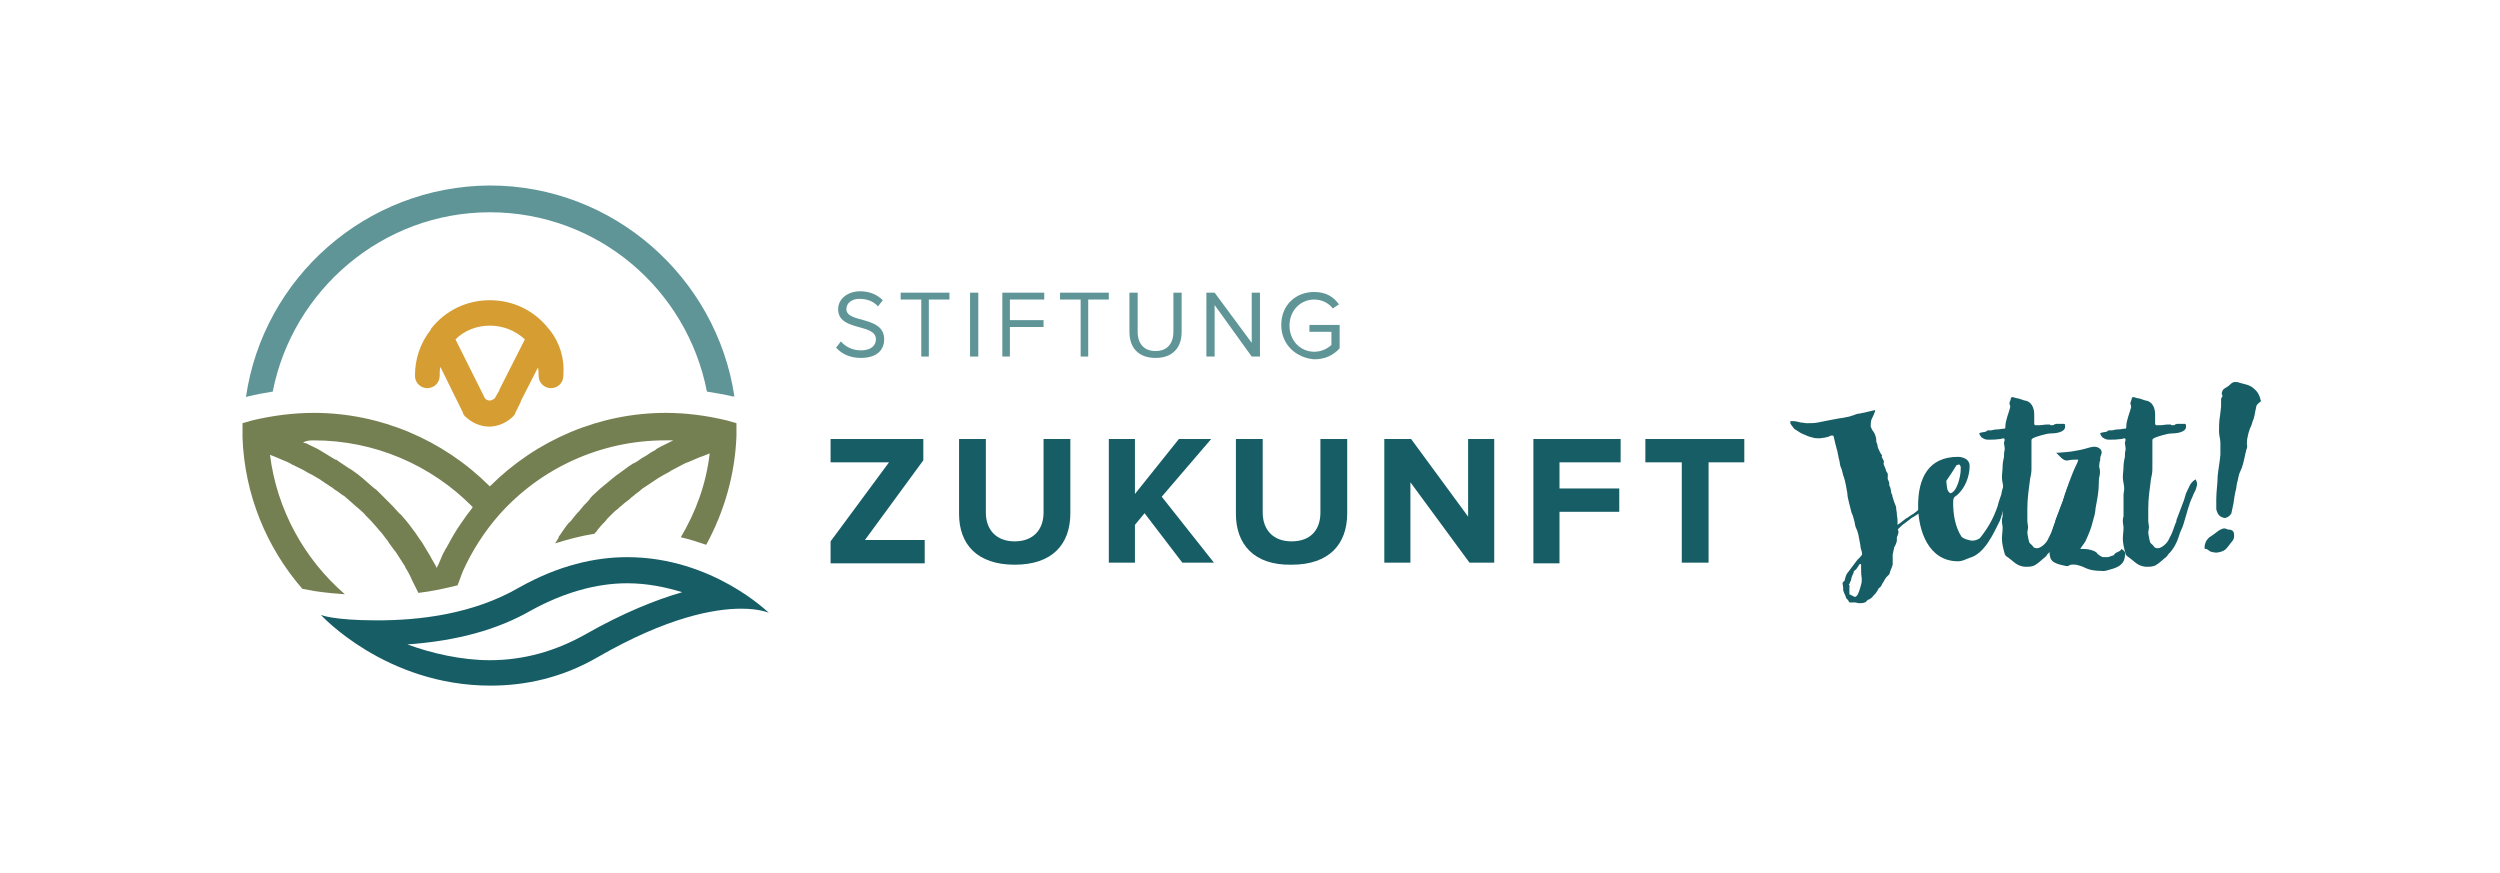
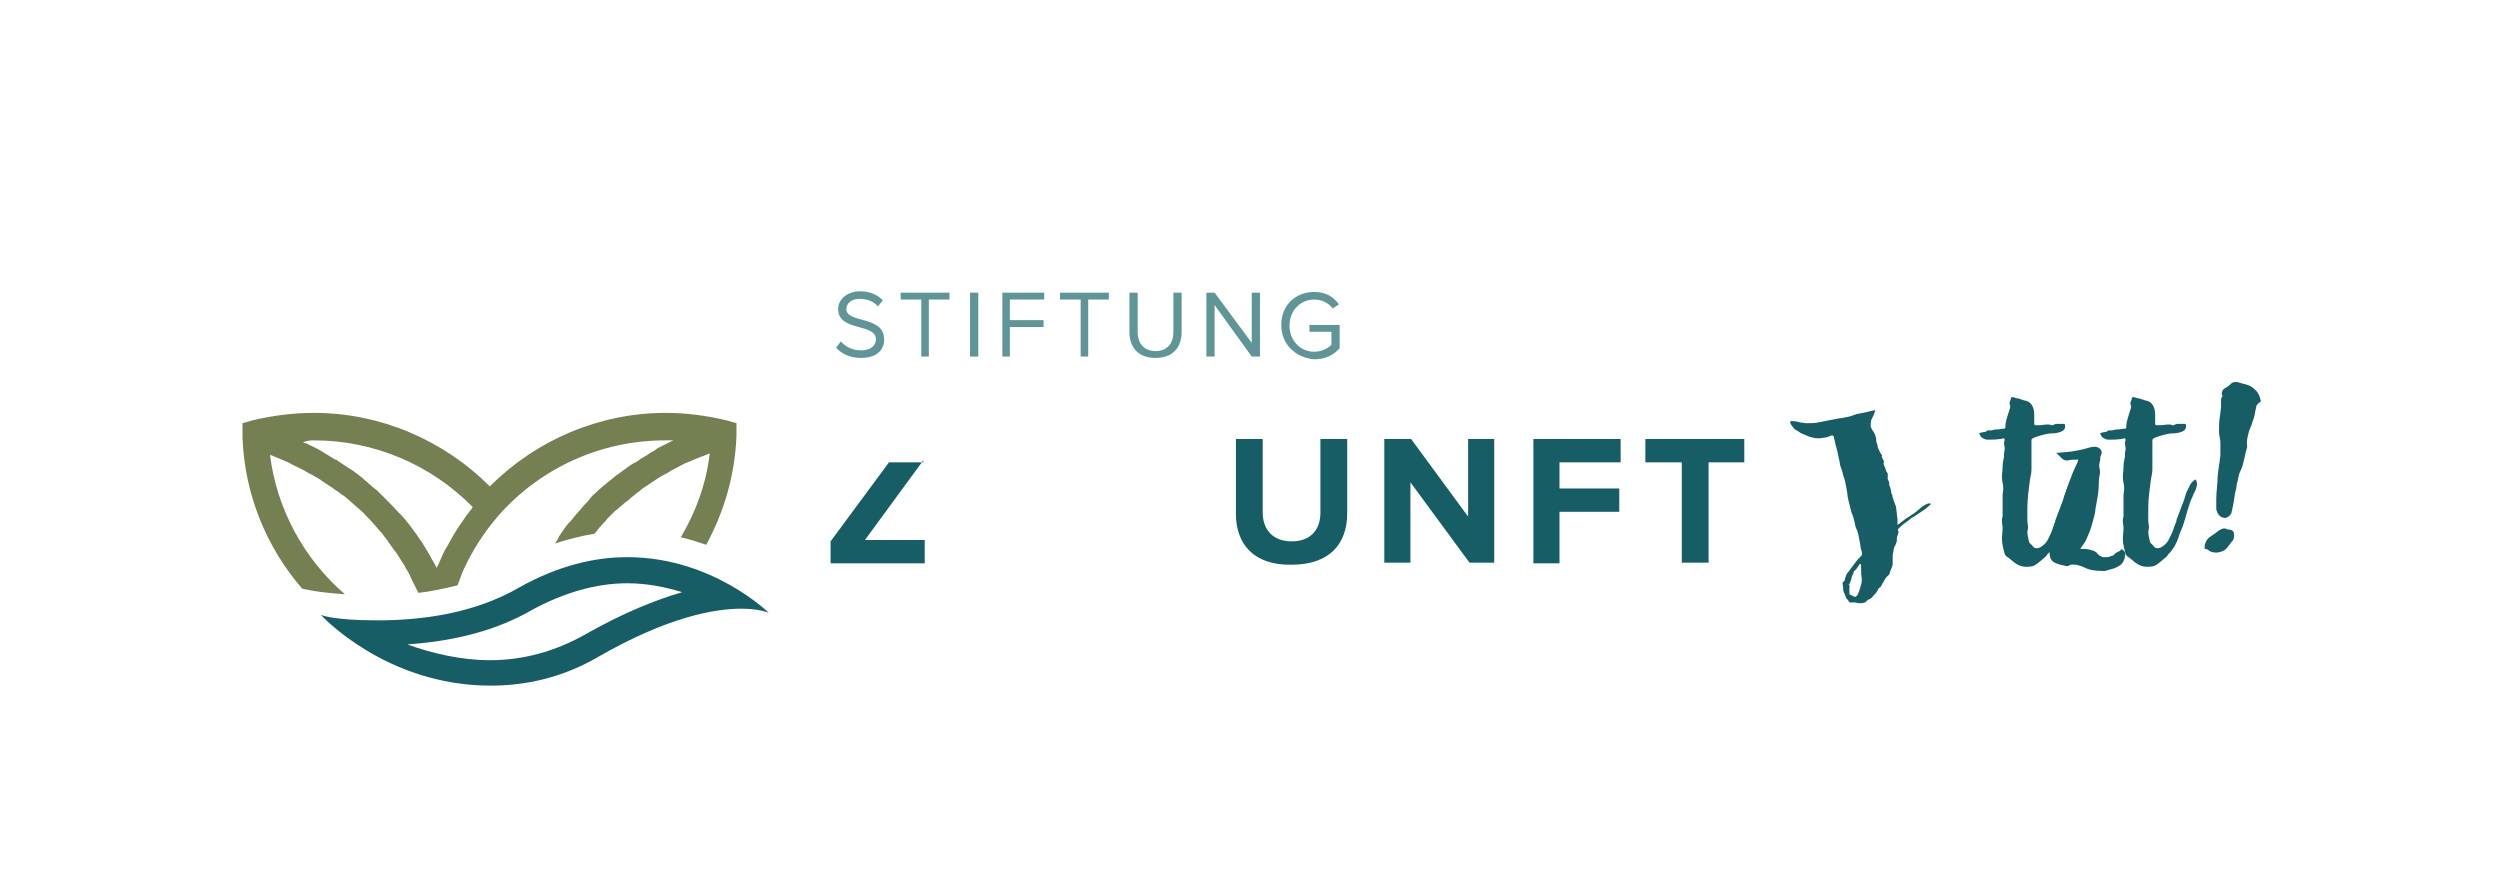
<svg xmlns="http://www.w3.org/2000/svg" version="1.1" id="Layer_1" x="0px" y="0px" viewBox="0 0 363.9 127.1" style="enable-background:new 0 0 363.9 127.1;" xml:space="preserve">
  <style type="text/css">
	.st0{fill:#165D65;}
	.st1{fill:#D69D33;}
	.st2{fill:#748051;}
	.st3{fill:#5F9597;}
</style>
  <g>
    <g>
      <g>
        <g>
          <path class="st0" d="M91.3,84.9L91.3,84.9c3,0,5.7,0.6,8,1.3c-3.8,1.1-8.6,3-14.2,6.2c-4.3,2.4-8.9,3.7-13.8,3.7      c-4.1,0-8.5-1-12-2.3c7.1-0.5,13.1-2.1,18.1-5C82,86.3,86.7,84.9,91.3,84.9 M91.3,81.1c-4.7,0-10,1.2-15.7,4.4      c-6.7,3.9-14.5,4.8-20.7,4.8c-6.5,0-8.2-0.8-8.2-0.8s9.4,10.3,24.7,10.3c5,0,10.4-1.1,15.7-4.2c10.1-5.8,16.9-7,20.8-7      c2.7,0,4,0.6,4,0.6S103.7,81.1,91.3,81.1L91.3,81.1z" />
        </g>
      </g>
      <g>
        <g>
          <g>
-             <path class="st1" d="M80,48C80,48,80,48,80,48c-0.1-0.1-0.1-0.1-0.1-0.1c-2.1-2.7-5.2-4.2-8.6-4.2c-3.4,0-6.5,1.5-8.6,4.2       c0,0,0,0,0,0c0,0,0,0,0,0l0,0c0,0,0,0,0,0.1c-1.5,1.9-2.3,4.2-2.3,6.7v0c0,1,0.8,1.8,1.8,1.8c1,0,1.8-0.8,1.8-1.8       c0-0.4,0-0.9,0.1-1.3l3.3,6.7c0,0,0,0,0,0.1c0.1,0.1,0.1,0.2,0.2,0.3c0,0,0,0.1,0.1,0.1c0,0,0,0,0,0c0.9,0.9,2.2,1.5,3.5,1.5       c1.3,0,2.6-0.6,3.5-1.5c0.1-0.1,0.3-0.3,0.3-0.5l0.8-1.6c0,0,0-0.1,0-0.1l2.5-4.9c0.1,0.4,0.1,0.8,0.1,1.2c0,1,0.8,1.8,1.8,1.8       s1.8-0.8,1.8-1.8C82.2,52.2,81.5,49.9,80,48z M70.6,58l-4.3-8.6c1.3-1.3,3.1-2,5-2c1.9,0,3.7,0.7,5.1,2l-3.7,7.3       c0,0,0,0.1,0,0.1l0,0c0,0,0,0,0,0L72,58c-0.2,0.1-0.4,0.3-0.7,0.3C71,58.3,70.8,58.2,70.6,58z" />
-           </g>
+             </g>
        </g>
      </g>
      <g>
        <g>
          <path class="st2" d="M35.3,63.7c0.3,8.3,3.5,16,8.7,22l1.6,0.3c0,0,1.6,0.3,4.6,0.5c-5.9-5.1-9.9-12.3-10.9-20.3      c0.3,0.1,0.7,0.3,1,0.4c0.2,0.1,0.5,0.2,0.7,0.3c0.5,0.2,1,0.4,1.5,0.7c0.1,0.1,0.3,0.1,0.4,0.2c0.6,0.3,1.3,0.6,1.9,1      c0.2,0.1,0.4,0.2,0.6,0.3c0.4,0.2,0.8,0.5,1.2,0.7c0.2,0.2,0.5,0.3,0.7,0.5c0.4,0.2,0.7,0.5,1.1,0.7c0.2,0.2,0.5,0.4,0.7,0.5      c0.3,0.2,0.6,0.5,1,0.7c0.2,0.2,0.5,0.4,0.7,0.6c0.3,0.3,0.6,0.5,0.9,0.8c0.2,0.2,0.5,0.4,0.7,0.6c0.3,0.3,0.6,0.5,0.8,0.8      c0.2,0.2,0.4,0.4,0.7,0.7c0.3,0.3,0.5,0.6,0.8,0.9c0.2,0.2,0.4,0.5,0.6,0.7c0.3,0.3,0.5,0.6,0.8,1c0.2,0.2,0.4,0.5,0.5,0.7      c0.3,0.4,0.5,0.7,0.8,1.1c0.2,0.2,0.3,0.4,0.5,0.7c0.3,0.5,0.6,0.9,0.9,1.4c0.1,0.1,0.2,0.3,0.2,0.4c0.4,0.6,0.7,1.2,1,1.9      c0.1,0.2,0.2,0.4,0.3,0.6c0.2,0.4,0.4,0.8,0.6,1.2c1.8-0.2,3.7-0.6,5.7-1.1c0.3-0.7,0.5-1.4,0.8-2.1c1.3-2.9,3.1-5.7,5.2-8.1      c6.1-6.9,14.9-10.9,24.2-10.9c0.4,0,0.8,0,1.2,0c0,0,0,0,0,0c-0.1,0-0.1,0.1-0.2,0.1c-0.6,0.3-1.2,0.6-1.8,0.9      c-0.2,0.1-0.4,0.2-0.6,0.4c-0.4,0.2-0.9,0.5-1.3,0.8c-0.2,0.1-0.5,0.3-0.7,0.4c-0.4,0.3-0.8,0.6-1.3,0.8      c-0.2,0.1-0.4,0.3-0.6,0.4c-0.5,0.4-1,0.7-1.5,1.1c-0.1,0.1-0.2,0.1-0.3,0.2c-0.6,0.5-1.1,0.9-1.7,1.4c-0.2,0.1-0.3,0.3-0.5,0.4      c-0.4,0.4-0.8,0.7-1.2,1.1c-0.2,0.2-0.4,0.4-0.5,0.6c-0.3,0.4-0.7,0.7-1,1.1c-0.2,0.2-0.3,0.4-0.5,0.6c-0.4,0.4-0.7,0.8-1.1,1.3      c-0.1,0.1-0.2,0.3-0.4,0.4c-0.5,0.6-0.9,1.2-1.3,1.8c-0.1,0.1-0.2,0.2-0.2,0.4c-0.2,0.3-0.3,0.5-0.5,0.8      c1.9-0.6,3.8-1.1,5.7-1.4c0.2-0.2,0.4-0.4,0.5-0.6c0.2-0.2,0.4-0.5,0.6-0.7c0.3-0.3,0.6-0.6,0.8-0.9c0.2-0.2,0.4-0.4,0.6-0.6      c0.3-0.3,0.6-0.6,0.9-0.8c0.2-0.2,0.4-0.4,0.7-0.6c0.3-0.3,0.6-0.5,1-0.8c0.2-0.2,0.4-0.4,0.7-0.6c0.3-0.3,0.7-0.5,1-0.8      c0.2-0.2,0.4-0.3,0.7-0.5c0.4-0.3,0.8-0.5,1.2-0.8c0.2-0.1,0.4-0.3,0.6-0.4c0.5-0.3,1-0.6,1.6-0.9c0.1-0.1,0.2-0.1,0.3-0.2      c0.6-0.3,1.3-0.7,1.9-1c0.2-0.1,0.4-0.2,0.5-0.2c0.5-0.2,0.9-0.4,1.4-0.6c0.2-0.1,0.5-0.2,0.8-0.3c0.3-0.1,0.7-0.3,1-0.4      c-0.5,4.4-2,8.5-4.2,12.2c1.3,0.3,2.5,0.7,3.7,1.1c2.6-4.8,4.2-10.2,4.4-15.9l0,0c0-0.1,0-0.2,0-0.3v-1.5l-1.4-0.4c0,0,0,0,0,0      c0,0,0,0,0,0l0,0c-2.9-0.7-5.9-1.1-8.9-1.1c-9.6,0-18.8,3.9-25.6,10.7c-6.8-6.8-16-10.7-25.6-10.7c-3,0-6.1,0.4-9,1.1l0,0      c0,0,0,0,0,0c0,0,0,0,0,0l-1.4,0.4v1.5C35.3,63.4,35.3,63.5,35.3,63.7L35.3,63.7z M45.7,64.1c8.7,0,17,3.5,23.1,9.7      c0,0.1-0.1,0.1-0.1,0.2c-0.5,0.6-1,1.3-1.4,1.9c0,0,0,0,0,0c-0.5,0.7-0.9,1.3-1.3,2c-0.1,0.2-0.3,0.5-0.4,0.7      c-0.3,0.5-0.5,1-0.8,1.4c-0.1,0.3-0.3,0.5-0.4,0.8c-0.2,0.5-0.4,0.9-0.6,1.4c-0.1,0.2-0.2,0.3-0.2,0.5c-0.3-0.6-0.7-1.2-1-1.8      c-0.1-0.2-0.2-0.3-0.3-0.5c-0.3-0.5-0.6-1-0.9-1.5c-0.1-0.1-0.2-0.3-0.3-0.4c-0.4-0.6-0.8-1.2-1.2-1.7c-0.1-0.1-0.2-0.3-0.3-0.4      c-0.4-0.5-0.7-0.9-1.1-1.3c-0.1-0.2-0.3-0.3-0.4-0.4C57.5,74,57,73.5,56.5,73c-0.1-0.1-0.2-0.2-0.2-0.2      c-0.4-0.4-0.9-0.9-1.3-1.3c-0.1-0.1-0.3-0.3-0.5-0.4c-0.5-0.4-1-0.9-1.5-1.3c0,0-0.1-0.1-0.1-0.1c-0.6-0.5-1.1-0.9-1.7-1.3      c-0.2-0.1-0.3-0.2-0.5-0.3c-0.5-0.3-1-0.7-1.5-1c-0.1-0.1-0.2-0.2-0.4-0.2c-0.6-0.4-1.2-0.7-1.8-1.1c-0.2-0.1-0.3-0.2-0.5-0.3      c-0.5-0.3-1-0.5-1.6-0.8c-0.2-0.1-0.3-0.2-0.5-0.2c-0.1,0-0.2-0.1-0.3-0.1C44.7,64.1,45.2,64.1,45.7,64.1z" />
        </g>
      </g>
      <g>
        <g>
-           <path class="st3" d="M35.8,57.8l0.3-0.1l0,0c1.2-0.3,2.4-0.5,3.6-0.7c2.9-14.8,16-26.1,31.6-26.1c15.7,0,28.7,11.2,31.6,26.1      c1.2,0.2,2.5,0.4,3.7,0.7l0.1,0l0,0l0.1,0l0.1,0c-2.6-17.3-17.6-30.7-35.6-30.7C53.2,27.1,38.3,40.5,35.8,57.8L35.8,57.8z" />
-         </g>
+           </g>
      </g>
    </g>
    <g>
      <path class="st3" d="M121.7,50.6l0.7-0.9c0.6,0.7,1.6,1.3,2.9,1.3c1.7,0,2.2-0.9,2.2-1.6c0-2.4-5.5-1.1-5.5-4.4    c0-1.5,1.4-2.6,3.2-2.6c1.4,0,2.5,0.5,3.3,1.3l-0.7,0.9c-0.7-0.8-1.7-1.1-2.7-1.1c-1.1,0-1.9,0.6-1.9,1.5c0,2.1,5.5,0.9,5.5,4.4    c0,1.4-0.9,2.7-3.4,2.7C123.7,52.1,122.5,51.5,121.7,50.6z" />
      <path class="st3" d="M134.1,51.9v-8.3h-3v-1h7.1v1h-3v8.3H134.1z" />
      <path class="st3" d="M141.2,51.9v-9.3h1.2v9.3H141.2z" />
      <path class="st3" d="M145.9,51.9v-9.3h6.1v1h-5v3h4.9v1h-4.9v4.3H145.9z" />
      <path class="st3" d="M157.3,51.9v-8.3h-3v-1h7.1v1h-3v8.3H157.3z" />
      <path class="st3" d="M164.4,48.3v-5.7h1.2v5.7c0,1.7,0.9,2.8,2.6,2.8c1.7,0,2.6-1.1,2.6-2.8v-5.7h1.2v5.7c0,2.3-1.3,3.8-3.8,3.8    C165.7,52.1,164.4,50.6,164.4,48.3z" />
      <path class="st3" d="M182.2,51.9l-5.4-7.5v7.5h-1.2v-9.3h1.2l5.4,7.3v-7.3h1.2v9.3H182.2z" />
      <path class="st3" d="M186.5,47.3c0-2.9,2.1-4.8,4.8-4.8c1.7,0,2.8,0.7,3.6,1.8l-0.9,0.6c-0.6-0.8-1.6-1.3-2.7-1.3    c-2,0-3.6,1.6-3.6,3.8c0,2.2,1.6,3.8,3.6,3.8c1.1,0,2-0.5,2.5-1v-1.9h-3.2v-1h4.4v3.4c-0.9,1-2.1,1.6-3.7,1.6    C188.7,52.1,186.5,50.2,186.5,47.3z" />
    </g>
    <g>
      <g>
-         <path class="st0" d="M120.9,81.9v-3.1l8.5-11.5h-8.5v-3.4h13.5V67l-8.5,11.6h8.7v3.4H120.9z" />
-         <path class="st0" d="M139.6,74.8V63.9h3.9v10.7c0,2.5,1.5,4.2,4.2,4.2s4.2-1.7,4.2-4.2V63.9h3.9v10.8c0,4.5-2.6,7.5-8.1,7.5     S139.6,79.2,139.6,74.8z" />
-         <path class="st0" d="M172.1,81.9l-5.5-7.2l-1.4,1.7v5.5h-3.8v-18h3.8v8l6.4-8h4.7l-7.2,8.4l7.6,9.6H172.1z" />
+         <path class="st0" d="M120.9,81.9v-3.1l8.5-11.5h-8.5h13.5V67l-8.5,11.6h8.7v3.4H120.9z" />
        <path class="st0" d="M179.9,74.8V63.9h3.9v10.7c0,2.5,1.5,4.2,4.2,4.2c2.8,0,4.2-1.7,4.2-4.2V63.9h3.9v10.8     c0,4.5-2.6,7.5-8.1,7.5C182.5,82.3,179.9,79.2,179.9,74.8z" />
        <path class="st0" d="M213.9,81.9l-8.6-11.7v11.7h-3.8v-18h3.9l8.3,11.3V63.9h3.8v18H213.9z" />
        <path class="st0" d="M223.2,81.9v-18h12.7v3.4H227v3.8h8.7v3.4H227v7.5H223.2z" />
        <path class="st0" d="M244.8,81.9V67.3h-5.3v-3.4h14.4v3.4h-5.2v14.6H244.8z" />
      </g>
      <g>
        <g>
          <path class="st0" d="M280.7,73.7c-0.3,0.3-0.6,0.5-0.9,0.7c-0.2,0.1-0.4,0.3-0.6,0.4c-0.2,0.1-0.4,0.3-0.6,0.4      c-0.2,0.1-0.4,0.2-0.6,0.4c-0.3,0.2-0.5,0.4-0.8,0.6c-0.3,0.2-0.6,0.5-0.9,0.8c0,0-0.1,0.1,0,0.2c0.1,0.3,0,0.5-0.1,0.8      c-0.1,0.1-0.1,0.3-0.1,0.5c0,0.1,0,0.2,0,0.3c-0.1,0.3-0.2,0.6-0.4,0.9c0,0,0,0.1,0,0.1c-0.1,0.3-0.1,0.6-0.2,0.9      c0,0.2,0,0.5,0,0.7c0,0.2,0,0.5,0,0.8c-0.1,0.3-0.2,0.6-0.3,0.8c-0.1,0.2-0.1,0.4-0.2,0.6c-0.1,0.1-0.2,0.2-0.4,0.4      c-0.2,0.2-0.3,0.5-0.5,0.8c-0.2,0.2-0.2,0.6-0.6,0.8c-0.1,0.1-0.2,0.4-0.3,0.5c-0.1,0.2-0.3,0.4-0.5,0.6      c-0.1,0.1-0.2,0.3-0.4,0.4c-0.1,0.1-0.3,0.2-0.4,0.2c-0.1,0.1-0.2,0.2-0.3,0.3c-0.1,0.1-0.1,0.1-0.2,0.1      c-0.2,0.1-0.5,0.1-0.8,0.1c-0.2,0-0.4-0.1-0.5-0.1c-0.3,0-0.6,0-0.8,0c-0.1,0-0.2-0.1-0.2-0.2c-0.1-0.2-0.4-0.4-0.4-0.5      c-0.1-0.5-0.5-0.9-0.4-1.4c0-0.2-0.1-0.5-0.1-0.7c0-0.1,0.1-0.2,0.2-0.3c0,0,0.1,0,0.1-0.1c0.1-0.4,0.2-0.9,0.5-1.2      c0.4-0.5,0.8-1.1,1.2-1.6c0.2-0.3,0.6-0.6,0.8-0.9c0.1-0.1,0-0.4,0-0.5c-0.1-0.3-0.2-0.6-0.2-0.9c-0.1-0.5-0.2-1.1-0.3-1.6      c-0.1-0.4-0.2-0.7-0.4-1.1c-0.1-0.3-0.1-0.6-0.2-0.9c-0.1-0.4-0.2-0.8-0.4-1.2c-0.1-0.5-0.3-1.1-0.4-1.6      c-0.1-0.4-0.2-0.8-0.2-1.2c-0.1-0.4-0.1-0.7-0.2-1.1c-0.1-0.5-0.2-1-0.4-1.5c-0.1-0.4-0.2-0.9-0.4-1.3c-0.1-0.3-0.1-0.7-0.2-1      c-0.1-0.3-0.1-0.6-0.2-0.9c0-0.2-0.1-0.4-0.1-0.5c-0.1-0.2-0.1-0.5-0.2-0.7c-0.1-0.4-0.2-0.9-0.3-1.3c0,0-0.1-0.1-0.1-0.1      c-0.1,0-0.2,0-0.2,0c-0.2,0-0.3,0.1-0.5,0.2c0,0-0.1,0-0.1,0c-0.1,0-0.2,0.1-0.4,0.1c-0.2,0-0.5,0.1-0.7,0.1c-0.4,0-0.7,0-1-0.1      c-0.5-0.1-1-0.3-1.4-0.5c-0.3-0.1-0.6-0.3-0.9-0.5c-0.2-0.1-0.5-0.3-0.6-0.5c-0.1-0.1-0.2-0.3-0.3-0.4c0-0.1-0.1-0.1-0.1-0.2      c0-0.1,0-0.2,0-0.3c0.1,0,0.2,0,0.4,0c0.4,0,0.7,0.1,1.1,0.2c0.3,0,0.6,0.1,0.9,0.1c0.5,0,1.1,0,1.6-0.1c0.5-0.1,1-0.2,1.5-0.3      c0.5-0.1,1-0.2,1.6-0.3c0.2,0,0.5-0.1,0.7-0.1c0.3-0.1,0.6-0.1,0.9-0.2c0.2-0.1,0.4-0.1,0.6-0.2c0.2-0.1,0.5-0.2,0.8-0.2      c0.3-0.1,0.6-0.1,0.9-0.2c0.4-0.1,0.9-0.2,1.3-0.3c0.2,0-0.4,1.2-0.5,1.4c-0.1,0.2-0.1,0.8-0.1,1c0.1,0.2,0.2,0.5,0.3,0.6      c0.1,0.1,0.2,0.3,0.3,0.5c0.1,0.3,0.2,0.5,0.2,0.8c0,0.2,0,0.4,0.1,0.5c0,0.1,0.1,0.2,0.1,0.4c0,0.2,0.1,0.4,0.2,0.6      c0.1,0.2,0.2,0.5,0.4,0.7c0.1,0.1,0,0.2,0,0.3c0.1,0.2,0.2,0.4,0.3,0.6c0,0.1,0.1,0.1,0,0.2c-0.1,0.3,0.1,0.5,0.2,0.8      c0.1,0.2,0.1,0.5,0.3,0.7c0.2,0.3,0,0.7,0.1,1c0.1,0.2,0.2,0.4,0.2,0.6c0,0.1,0,0.1,0,0.2c0,0.1,0,0.2,0.1,0.2      c0,0.1,0.1,0.3,0.1,0.4c0.1,0.2,0,0.5,0.2,0.8c0.1,0.1,0,0.2,0.1,0.4c0.1,0.4,0.3,0.9,0.5,1.4c0,0,0,0.1,0,0.2      c0,0.2,0.1,0.5,0.1,0.7c0,0,0,0.1,0,0.1c0,0.3,0.1,0.6,0.1,0.9c0,0.1,0,0.2,0,0.4c0,0.1,0,0.2,0,0.3c0.1-0.1,0.2-0.1,0.3-0.2      c0.3-0.2,0.6-0.5,0.9-0.7c0.4-0.2,0.7-0.5,1.1-0.7c0.6-0.4,1.1-1,1.7-1.3c0.1-0.1,0.3-0.1,0.4-0.2c0.1,0,0.4-0.1,0.5,0.1      C280.9,73.4,280.9,73.6,280.7,73.7z M270.9,82.6c0-0.1,0-0.3,0-0.4c0-0.1-0.1-0.1-0.1-0.1c0,0-0.1,0-0.1,0      c-0.1,0.2-0.3,0.4-0.4,0.6c-0.1,0.2-0.3,0.3-0.4,0.4c-0.1,0.1-0.1,0.2-0.1,0.3c-0.1,0.2-0.2,0.4-0.3,0.7c0,0.3-0.2,0.6-0.3,0.9      c0,0-0.1,0.1-0.1,0.1c0.2,0.1,0.1,0.3,0.1,0.4c0,0.3,0,0.6,0,0.9c0,0,0,0.1,0,0.1c0.2,0.1,0.4,0.2,0.6,0.3      c0.1,0.1,0.3,0.1,0.4,0c0.2-0.2,0.3-0.4,0.4-0.7c0.1-0.3,0.2-0.6,0.3-1c0.1-0.3,0.1-0.6,0.1-0.9      C270.9,83.7,270.9,83.1,270.9,82.6C270.9,82.6,270.9,82.6,270.9,82.6z" />
        </g>
        <g>
-           <path class="st0" d="M291.8,73.6c-0.3,0.7-0.4,1.5-0.7,2.2c-0.9,1.8-2.2,4.8-4.4,5.4c-0.6,0.2-1,0.5-1.7,0.5      c-4.3,0-5.8-4.5-5.8-8.1c0-4,1.5-7.1,5.8-7.1c0.8,0,1.7,0.4,1.7,1.3c0,1.6-0.7,3.4-2,4.4c-0.4,0.2-0.4,0.6-0.4,1      c0,1.7,0.3,3.5,1.2,4.9c0.2,0.3,1.2,0.6,1.6,0.6c0.4,0,1-0.2,1.2-0.5c1.1-1.4,1.9-2.8,2.5-4.6c0.1-0.5,0.3-1,0.5-1.6      c0.2-1.3,0.7-2.2,1.2-2.2c0,0,0.1,0,0.1,0l0.1,0.1c0,0.2,0.1,0.6,0,0.9C292.4,71.7,292.2,72.7,291.8,73.6z M285.4,67.9l-0.2-0.3      l-0.4,0.1c-0.5,0.8-1,1.6-1.5,2.3c0.1,0.6,0,1.5,0.6,1.8c1-0.2,1.5-2.6,1.5-3.4L285.4,67.9z" />
-         </g>
+           </g>
        <g>
          <path class="st0" d="M302.2,70.6c-0.1,0.4-0.2,0.8-0.4,1.1c-0.1,0.2-0.2,0.4-0.3,0.7c-0.1,0.2-0.2,0.4-0.3,0.7      c-0.1,0.2-0.1,0.4-0.2,0.6c-0.1,0.2-0.8,2.9-1,3.2c-0.1,0.2-0.2,0.5-0.3,0.7c-0.2,0.7-0.5,1.6-1.1,2.4c-0.2,0.3-0.5,0.6-0.6,0.7      c-0.2,0.4-0.5,0.5-0.8,0.8c-0.1,0.1-0.7,0.6-0.9,0.7c-0.4,0.3-1,0.3-1.4,0.3c-0.4,0-0.8-0.1-1.2-0.3c-0.4-0.2-0.8-0.6-1.2-0.9      c-0.2-0.2-0.6-0.3-0.7-0.7c-0.2-0.7-0.4-1.5-0.4-2.2c0-0.5,0.1-1,0.1-1.6c0-0.3-0.1-0.6-0.1-0.9c0-0.2,0-0.5,0.1-0.7      c0-0.4,0-0.9,0-1.2c0-0.6,0-1.3,0-1.9c0-0.4,0.1-0.6,0.1-1c0-0.5-0.2-1.1-0.2-1.6c0-0.5,0.1-1.1,0.1-1.6c0-0.5,0.1-0.9,0.2-1.4      c0-0.3,0-0.7,0.1-1c0-0.1,0-0.2,0-0.3c0-0.2-0.1-0.5-0.1-0.7c0-0.2,0.1-0.3,0.1-0.5c0-0.1-0.1-0.2-0.2-0.2      c-0.1,0-0.3,0.1-0.4,0.1c-1,0.1-0.8,0.1-1.8,0.1c-0.4,0-0.6-0.1-0.9-0.3c-0.1,0-0.4-0.5-0.4-0.6c0-0.1,0.5-0.2,0.6-0.2      c0.8-0.1,0.1-0.2,1-0.3c0.4,0-0.5,0.1-0.1,0.1c0.4-0.1,0.8-0.2,1.2-0.2c0.3,0,0.6-0.1,0.9-0.1c0.2,0,0.2-0.1,0.2-0.3      c0-0.9,0.5-2,0.7-2.8c0-0.1,0-0.1,0-0.2c0-0.1-0.1-0.2-0.1-0.4c0-0.2,0.2-0.5,0.2-0.7c0-0.1,0.1-0.2,0.2-0.2      c0.2,0,0.6,0.2,0.9,0.2c0.3,0.1,0.6,0.2,0.9,0.3c1,0.1,1.4,1.1,1.4,2v0.5v0.7c0,0.2,0,0.4,0.2,0.4c0.7,0,0.7,0,1.5-0.1      c0.1,0,0.3,0,0.4,0c0.1,0,0.1,0,0.2,0c0,0.1,0.2,0.1,0.2,0.1c0.5,0,0.2-0.1,0.7-0.2c0.2,0,0.5,0,0.8,0c0.4,0,0.5-0.1,0.5,0.4      c0,0.9-1.6,1-2.2,1c-0.5,0-2.2,0.5-2.5,0.7c-0.1,0.1-0.2,0.1-0.2,0.3c0,0.5,0,0.9,0,1.4c0,0.6,0,1.2,0,1.9c0,0.1,0,0.1,0,0.2      c0,0.2,0,0.5,0,0.7c0,0.5-0.1,1-0.2,1.4c-0.2,1.5-0.4,2.9-0.4,4.3c0,0.6,0,1.2,0,1.8c0,0.3,0.1,0.6,0.1,1c0,0.2-0.1,0.5-0.1,0.7      c0,0.2,0.2,1.3,0.3,1.5c0.1,0.1,0.1,0.1,0.2,0.2c0.4,0.3,0.3,0.6,0.9,0.6c0.5,0,1.2-0.6,1.5-1.1c0.1-0.2,0.2-0.4,0.3-0.6      c0.4-0.7,0.5-1.3,0.8-2c0.1-0.1,0.1-0.3,0.1-0.4c0.1-0.2,1-2.7,1.1-2.9c0.1-0.3,0.2-0.7,0.3-1c0.2-0.4,0.2-0.7,0.4-1      c0.1-0.1,0.2-0.2,0.3-0.4c0.1-0.2,0.3-1,0.6-1c0.1,0,0.1,0.2,0.1,0.3C302.2,70.1,302.3,70.4,302.2,70.6z" />
        </g>
        <g>
          <path class="st0" d="M307.5,82.8c-0.5,0.1-1,0.4-1.6,0.3c-0.9,0-1.7-0.1-2.5-0.5c-0.4-0.2-0.8-0.3-1.2-0.4c-0.4,0-0.7-0.1-1,0.1      c-0.1,0.1-0.3,0.1-0.4,0.1c-0.5-0.1-1-0.2-1.5-0.4s-0.8-0.5-0.9-1c-0.2-1-0.1-2,0.1-2.9c0.2-0.8,0.5-1.6,0.7-2.3      c0.7-1.8,1.4-3.6,1.9-5.4c0.4-1.1,0.8-2.1,1.3-3.1c0-0.1,0.1-0.2,0.1-0.4c-0.5,0-1,0-1.4,0.1c-0.5,0.1-0.8-0.1-1.1-0.4      c-0.2-0.2-0.4-0.4-0.7-0.7c0.1,0,0.2,0,0.3,0c0.9-0.1,1.7-0.1,2.6-0.3c0.7-0.1,1.4-0.3,2.1-0.5c0.4-0.1,0.7-0.1,1,0      c0.5,0.2,0.8,0.6,0.5,1.2c-0.1,0.2-0.1,0.5-0.1,0.7c0,0.1-0.1,0.2-0.1,0.4c0,0.2-0.1,0.5,0,0.7c0.1,0.4,0.1,0.8,0,1.2      c-0.1,0.4-0.1,0.7-0.1,1.1c0,1.1-0.2,2.1-0.4,3.2c-0.1,0.4-0.1,0.9-0.2,1.3c-0.1,0.4-0.2,0.7-0.3,1.1c-0.2,0.9-0.6,1.8-1,2.7      c-0.2,0.4-0.5,0.7-0.8,1.2c0.2,0,0.3,0,0.4,0c0.6,0,1.1,0.1,1.6,0.3c0.2,0.1,0.4,0.2,0.5,0.4c0.2,0.2,0.5,0.4,0.8,0.5      c0.2,0,0.4,0,0.6,0c0.2,0,0.5-0.1,0.7-0.2c0.1,0,0.3-0.1,0.3-0.1c0.2-0.5,0.9-0.4,1.1-0.9c0.6,0.4,0.6,0.6,0.5,1.1      C309.2,82,308.5,82.5,307.5,82.8z" />
        </g>
        <g>
          <path class="st0" d="M319.8,70.6c-0.1,0.4-0.2,0.8-0.4,1.1c-0.1,0.2-0.2,0.4-0.3,0.7c-0.1,0.2-0.2,0.4-0.3,0.7      c-0.1,0.2-0.1,0.4-0.2,0.6c-0.1,0.2-0.8,2.9-1,3.2c-0.1,0.2-0.2,0.5-0.3,0.7c-0.2,0.7-0.5,1.6-1.1,2.4c-0.2,0.3-0.5,0.6-0.6,0.7      c-0.2,0.4-0.5,0.5-0.8,0.8c-0.1,0.1-0.7,0.6-0.9,0.7c-0.4,0.3-1,0.3-1.4,0.3c-0.4,0-0.8-0.1-1.2-0.3c-0.4-0.2-0.8-0.6-1.2-0.9      c-0.2-0.2-0.6-0.3-0.7-0.7c-0.2-0.7-0.4-1.5-0.4-2.2c0-0.5,0.1-1,0.1-1.6c0-0.3-0.1-0.6-0.1-0.9c0-0.2,0-0.5,0.1-0.7      c0-0.4,0-0.9,0-1.2c0-0.6,0-1.3,0-1.9c0-0.4,0.1-0.6,0.1-1c0-0.5-0.2-1.1-0.2-1.6c0-0.5,0.1-1.1,0.1-1.6c0-0.5,0.1-0.9,0.2-1.4      c0-0.3,0-0.7,0.1-1c0-0.1,0-0.2,0-0.3c0-0.2-0.1-0.5-0.1-0.7c0-0.2,0.1-0.3,0.1-0.5c0-0.1-0.1-0.2-0.2-0.2      c-0.1,0-0.3,0.1-0.4,0.1c-1,0.1-0.8,0.1-1.8,0.1c-0.4,0-0.6-0.1-0.9-0.3c-0.1,0-0.4-0.5-0.4-0.6c0-0.1,0.5-0.2,0.6-0.2      c0.8-0.1,0.1-0.2,1-0.3c0.4,0-0.5,0.1-0.1,0.1c0.4-0.1,0.8-0.2,1.2-0.2c0.3,0,0.6-0.1,0.9-0.1c0.2,0,0.2-0.1,0.2-0.3      c0-0.9,0.5-2,0.7-2.8c0-0.1,0-0.1,0-0.2c0-0.1-0.1-0.2-0.1-0.4c0-0.2,0.2-0.5,0.2-0.7c0-0.1,0.1-0.2,0.2-0.2      c0.2,0,0.6,0.2,0.9,0.2c0.3,0.1,0.6,0.2,0.9,0.3c1,0.1,1.4,1.1,1.4,2v0.5v0.7c0,0.2,0,0.4,0.2,0.4c0.7,0,0.7,0,1.5-0.1      c0.1,0,0.3,0,0.4,0c0.1,0,0.1,0,0.2,0c0,0.1,0.2,0.1,0.2,0.1c0.5,0,0.2-0.1,0.7-0.2c0.2,0,0.5,0,0.8,0c0.4,0,0.5-0.1,0.5,0.4      c0,0.9-1.6,1-2.2,1c-0.5,0-2.2,0.5-2.5,0.7c-0.1,0.1-0.2,0.1-0.2,0.3c0,0.5,0,0.9,0,1.4c0,0.6,0,1.2,0,1.9c0,0.1,0,0.1,0,0.2      c0,0.2,0,0.5,0,0.7c0,0.5-0.1,1-0.2,1.4c-0.2,1.5-0.4,2.9-0.4,4.3c0,0.6,0,1.2,0,1.8c0,0.3,0.1,0.6,0.1,1c0,0.2-0.1,0.5-0.1,0.7      c0,0.2,0.2,1.3,0.3,1.5c0.1,0.1,0.1,0.1,0.2,0.2c0.4,0.3,0.3,0.6,0.9,0.6c0.5,0,1.2-0.6,1.5-1.1c0.1-0.2,0.2-0.4,0.3-0.6      c0.4-0.7,0.5-1.3,0.8-2c0.1-0.1,0.1-0.3,0.1-0.4c0.1-0.2,1-2.7,1.1-2.9c0.1-0.3,0.2-0.7,0.3-1c0.2-0.4,0.6-1.3,0.7-1.4      c0.1-0.2,0.7-0.7,0.7-0.6C319.8,70.1,319.8,70.4,319.8,70.6z" />
        </g>
        <g>
          <path class="st0" d="M324.9,78.8c-0.2,0.3-0.5,0.6-0.7,0.9c-0.3,0.4-0.7,0.6-1.3,0.7c-0.3,0.1-0.7,0-1.1-0.1      c-0.3-0.1-0.4-0.4-0.8-0.4c0,0-0.1,0-0.1-0.1c0-0.2,0-0.5,0.1-0.7c0.1-0.4,0.3-0.6,0.6-0.9c0.5-0.3,1-0.7,1.4-1      c0.4-0.2,0.7-0.4,1.1-0.2c0.2,0.1,0.4,0.1,0.5,0.1c0.5,0.1,0.6,0.4,0.6,0.9C325.2,78.3,325.1,78.6,324.9,78.8z M328.4,59.3      c-0.2,0.8-0.2,1.4-0.5,2c-0.1,0.4-0.2,0.7-0.4,1.1c-0.2,0.5-0.3,1-0.4,1.5c0,0.3-0.1,0.6,0,1c0,0.1,0,0.3-0.1,0.5      c-0.2,0.7-0.3,1.4-0.5,2.1c-0.1,0.4-0.2,0.7-0.4,1.1c-0.3,0.6-0.3,1.2-0.5,1.8c0,0.2-0.1,0.5-0.1,0.7c-0.2,0.7-0.3,1.5-0.4,2.2      c-0.1,0.5-0.2,1-0.3,1.4c0,0.1-0.1,0.1-0.1,0.2c0,0-0.1,0-0.1,0.1c-0.2,0.2-0.5,0.4-0.8,0.4c-0.5-0.1-0.8-0.3-1-0.7      c-0.1-0.2-0.2-0.5-0.2-0.6c0-0.5,0-1,0-1.5c0-1.1,0.2-2.2,0.2-3.3c0.1-1,0.3-2,0.4-3.1c0-0.5,0-1.1,0-1.7c0-0.6-0.2-1.1-0.2-1.7      c0-0.6,0-1.3,0.1-2c0.1-0.5,0.1-1,0.2-1.6c0-0.2,0-0.3,0-0.5c0-0.2,0-0.4,0-0.6c0-0.2,0.2-0.3,0.2-0.5c0-0.1-0.1-0.2-0.1-0.3      c0-0.1,0-0.2,0.1-0.4c0.1-0.3,0.4-0.4,0.7-0.6c0.5-0.3,0.6-0.7,1.2-0.7c0.4,0,0.5,0.1,0.9,0.2c0.7,0.2,1.1,0.2,1.7,0.7      c0.5,0.4,0.8,0.8,1,1.5c0,0.2,0.1,0.2,0.1,0.4C328.6,58.8,328.4,59,328.4,59.3z" />
        </g>
      </g>
    </g>
  </g>
</svg>